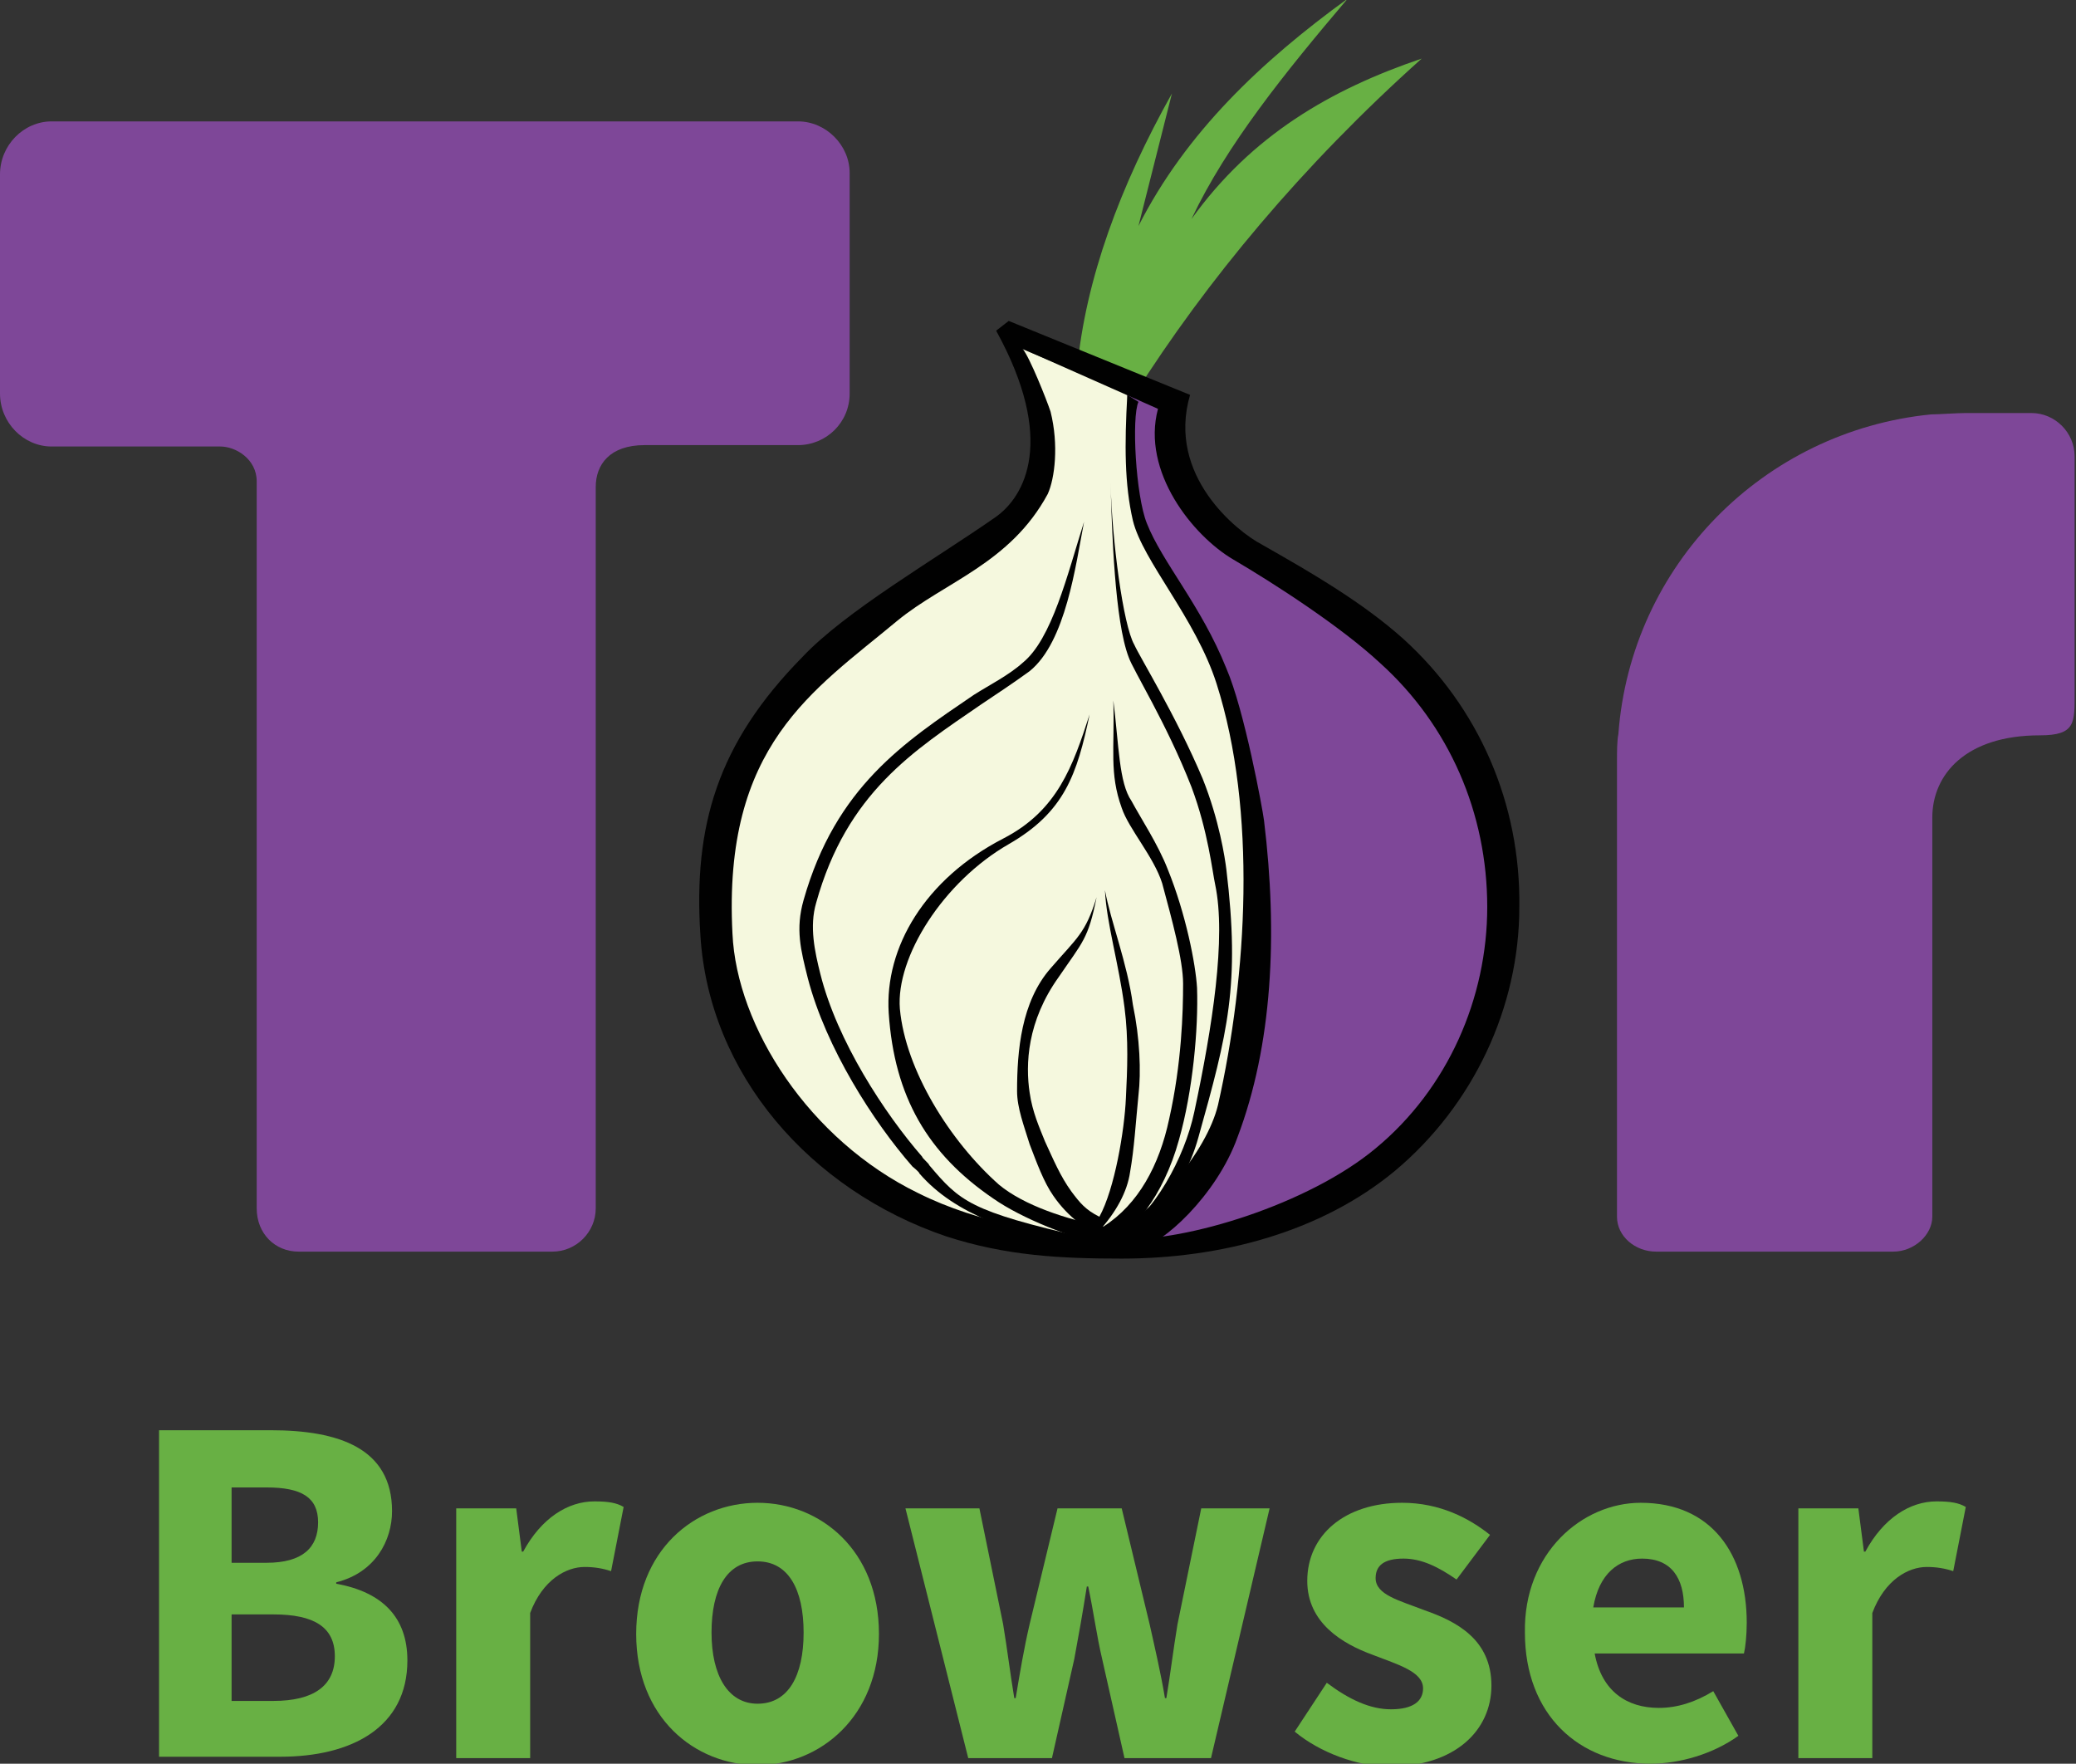
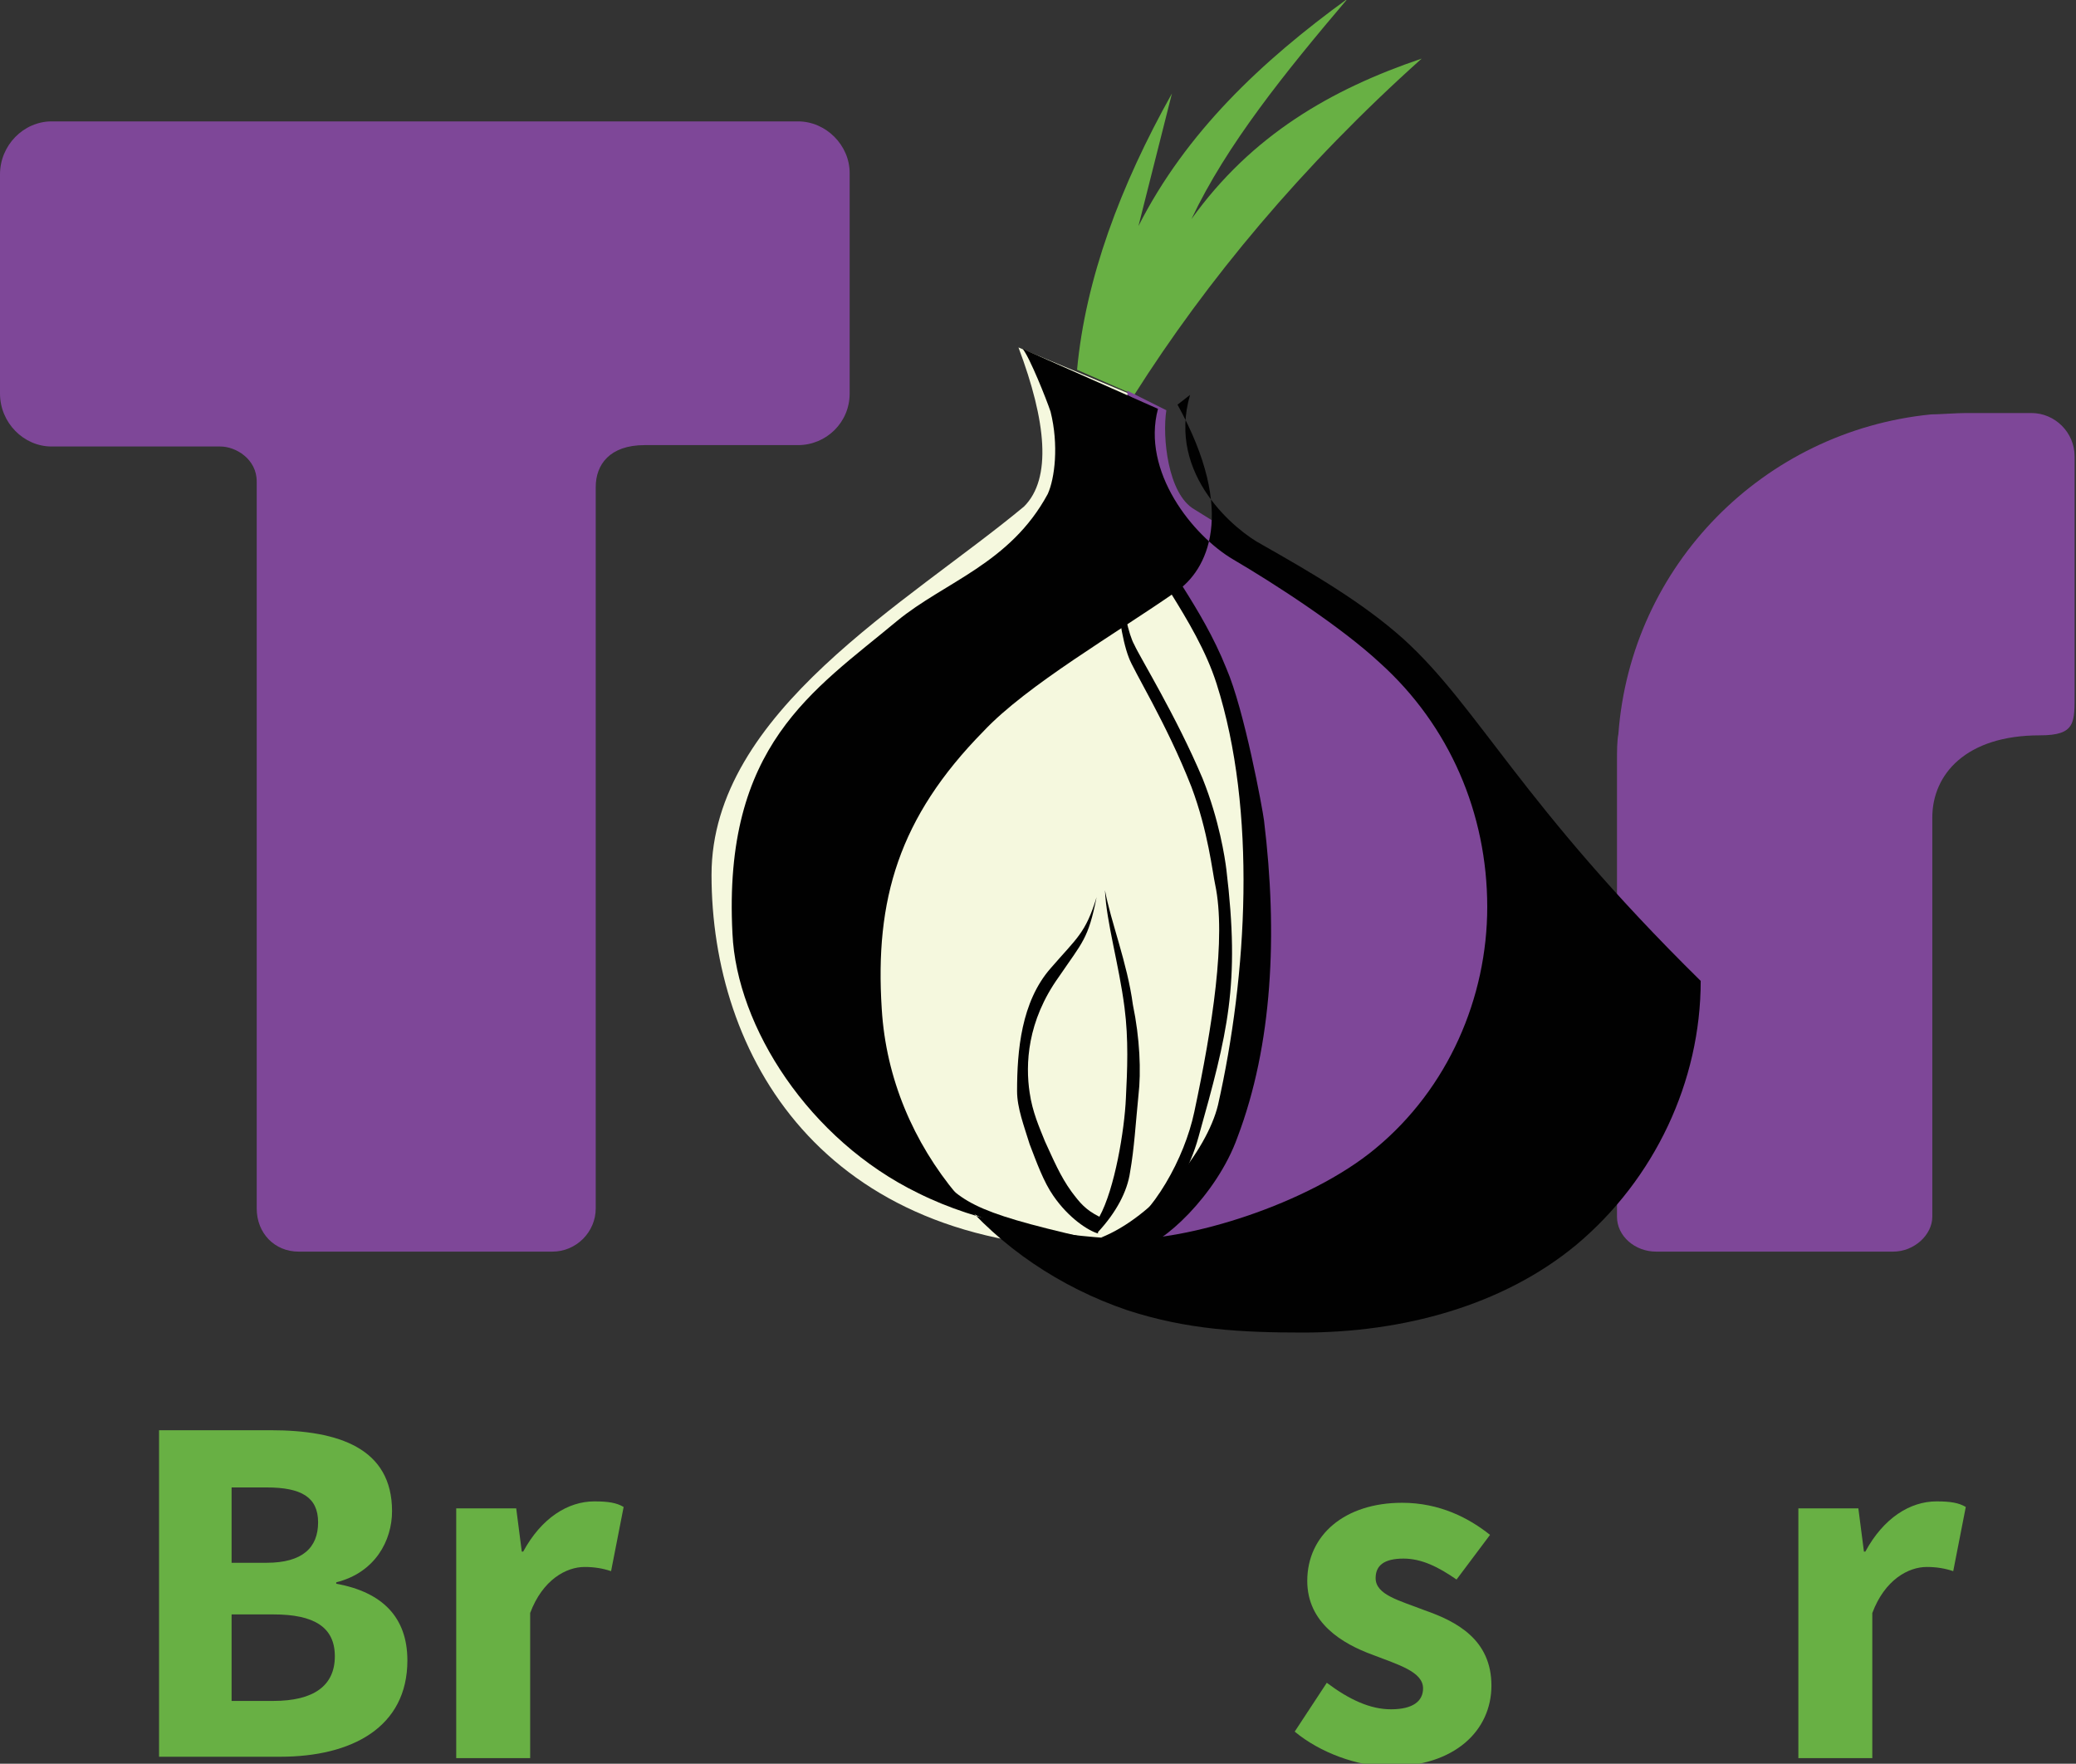
<svg xmlns="http://www.w3.org/2000/svg" version="1.1" id="Layer_1" x="0px" y="0px" viewBox="0 0 148.8 126.4" enable-background="new 0 0 148.8 126.4" xml:space="preserve">
  <rect x="0" y="0" width="148.8" height="126.4" fill="#333333" stroke="none" />
  <g>
    <g>
      <g>
        <path fill="#68B044" d="M11.4,102.5h8c4.9,0,8.7,1.3,8.7,5.8c0,2.1-1.2,4.4-4,5.1v0.1c3.3,0.6,5.1,2.4,5.1,5.5     c0,4.8-4,6.9-9.1,6.9h-8.7V102.5z M19.1,112c2.6,0,3.7-1.1,3.7-2.9s-1.2-2.5-3.7-2.5h-2.5v5.4H19.1z M19.6,121.9     c2.9,0,4.4-1.1,4.4-3.2c0-2.1-1.5-3-4.4-3h-3v6.2H19.6z" />
      </g>
      <g>
        <path fill="#68B044" d="M32.7,108.1H37l0.4,3.1h0.1c1.3-2.4,3.2-3.6,5.1-3.6c1,0,1.6,0.1,2.1,0.4l-0.9,4.6     c-0.6-0.2-1.2-0.3-1.9-0.3c-1.3,0-3,0.9-3.9,3.3V126h-5.3V108.1z" />
      </g>
      <g>
-         <path fill="#68B044" d="M54.3,107.7c4.5,0,8.7,3.4,8.7,9.4c0,5.9-4.2,9.4-8.7,9.4c-4.5,0-8.7-3.4-8.7-9.4     C45.6,111.1,49.8,107.7,54.3,107.7z M54.3,122.1c2.2,0,3.3-2,3.3-5.1s-1.1-5.1-3.3-5.1c-2.2,0-3.3,2-3.3,5.1     S52.2,122.1,54.3,122.1z" />
-       </g>
+         </g>
      <g>
-         <path fill="#68B044" d="M64.9,108.1h5.3l1.7,8.3c0.3,1.8,0.5,3.5,0.8,5.3h0.1c0.3-1.8,0.6-3.6,1-5.3l2-8.3h4.6l2,8.3     c0.4,1.8,0.8,3.5,1.1,5.3h0.1c0.3-1.8,0.5-3.5,0.8-5.3l1.7-8.3h4.9L86.8,126h-6.2l-1.6-7.1c-0.4-1.7-0.6-3.3-1-5.2h-0.1     c-0.3,1.9-0.6,3.6-0.9,5.2l-1.6,7.1h-6L64.9,108.1z" />
-       </g>
+         </g>
      <g>
        <path fill="#68B044" d="M95.1,120.6c1.6,1.2,3.1,1.9,4.6,1.9c1.6,0,2.3-0.6,2.3-1.5c0-1.2-1.8-1.7-3.6-2.4     c-2.2-0.8-4.7-2.3-4.7-5.3c0-3.3,2.7-5.6,6.8-5.6c2.7,0,4.8,1.1,6.3,2.3l-2.4,3.2c-1.3-0.9-2.5-1.5-3.8-1.5c-1.4,0-2,0.5-2,1.4     c0,1.2,1.7,1.6,3.5,2.3c2.3,0.8,4.8,2.1,4.8,5.4c0,3.2-2.6,5.8-7.3,5.8c-2.3,0-5-1-6.8-2.5L95.1,120.6z" />
      </g>
      <g>
-         <path fill="#68B044" d="M117.6,107.7c5.1,0,7.6,3.7,7.6,8.6c0,0.9-0.1,1.8-0.2,2.2h-10.7c0.5,2.7,2.3,3.9,4.6,3.9     c1.3,0,2.6-0.4,3.9-1.2l1.8,3.2c-1.8,1.3-4.2,2-6.3,2c-5.1,0-9-3.5-9-9.4C109.2,111.3,113.4,107.7,117.6,107.7z M120.7,115.2     c0-2.1-0.9-3.5-3-3.5c-1.7,0-3.1,1.1-3.5,3.5H120.7z" />
-       </g>
+         </g>
      <g>
        <path fill="#68B044" d="M128.9,108.1h4.3l0.4,3.1h0.1c1.3-2.4,3.2-3.6,5.1-3.6c1,0,1.6,0.1,2.1,0.4l-0.9,4.6     c-0.6-0.2-1.2-0.3-1.9-0.3c-1.3,0-3,0.9-3.9,3.3V126h-5.3V108.1z" />
      </g>
    </g>
    <g>
      <g>
        <g id="layer3_18_" transform="translate(-92,-64)">
          <g id="layer5_18_">
            <g id="path2554_30_">
              <g>
                <path fill="#68B044" d="M176,70.7l-2.4,9.5c3.4-6.7,8.8-11.8,15-16.3c-4.5,5.3-8.7,10.5-11.2,15.8c4.3-6,10-9.3,16.5-11.5         c-8.6,7.7-15.4,15.9-20.6,24.1l-4.1-1.8C169.8,84,172.3,77.3,176,70.7L176,70.7z" />
              </g>
            </g>
            <g id="path2534_9_">
              <g>
                <path fill="#F5F8DE" d="M165,88.9l7.9,3.3c0,2-0.2,8.1,1.1,9.9c13.1,16.8,10.9,50.6-2.6,51.4c-20.6,0-28.4-14-28.4-26.8         c0-11.7,14.1-19.5,22.4-26.4C167.4,98.3,167,94.2,165,88.9L165,88.9z" />
              </g>
            </g>
            <g id="path2536_19_">
              <g>
                <path fill="#7E4798" d="M172.8,92l2.8,1.4c-0.3,1.9,0.1,6,2,7.1c8.3,5.1,16.1,10.7,19.1,16.3c10.9,19.7-7.7,38-23.7,36.2         c8.7-6.5,11.3-19.7,8-34.2c-1.3-5.7-3.4-10.8-7.1-16.6C172.4,99.5,173,95.9,172.8,92L172.8,92z" />
              </g>
            </g>
          </g>
          <g id="layer4_18_">
            <g id="path2540_19_">
              <g>
                <path fill="#010101" d="M169.7,101.4c-0.6,3.1-1.3,8.6-3.9,10.7c-1.1,0.8-2.3,1.6-3.5,2.4c-4.8,3.3-9.6,6.3-11.8,14.2         c-0.5,1.7-0.1,3.5,0.3,5.1c1.2,4.8,4.6,10,7.3,13.1c0,0.1,0.5,0.5,0.5,0.6c2.2,2.6,2.9,3.3,11.2,5.2l-0.2,0.9         c-5-1.3-9.1-2.5-11.7-5.5c0-0.1-0.5-0.5-0.5-0.5c-2.8-3.2-6.2-8.5-7.5-13.5c-0.5-2-0.9-3.5-0.3-5.6         c2.3-8.1,7.2-11.3,12.2-14.7c1.1-0.7,2.5-1.4,3.5-2.3C167.4,109.8,168.5,105.2,169.7,101.4L169.7,101.4z" />
              </g>
            </g>
            <g id="path2542_19_">
              <g>
-                 <path fill="#010101" d="M171.8,114.2c0.1,3.5-0.3,5.2,0.6,7.7c0.5,1.5,2.3,3.5,2.9,5.4c0.7,2.6,1.5,5.5,1.5,7.2         c0,2-0.1,5.7-1,9.7c-0.7,3.3-2.2,6.1-4.7,7.7c-2.6-0.5-5.7-1.5-7.5-3c-3.5-3.1-6.7-8.2-7.1-12.6c-0.3-3.7,3.1-9.1,7.8-11.8         c4-2.3,4.9-5,5.8-9.3c-1.2,3.7-2.3,6.9-6.2,8.9c-5.6,2.9-8.5,7.8-8.2,12.5c0.4,6,2.8,10.1,7.5,13.3c2,1.4,5.7,2.9,8.1,3.3         v-0.3c1.8-0.3,4.1-3.2,5.2-7.2c1-3.5,1.4-8,1.3-10.9c-0.1-1.7-0.8-5.3-2.1-8.5c-0.7-1.8-1.9-3.6-2.6-4.9         C172.2,120.1,172.2,117.4,171.8,114.2z" />
-               </g>
+                 </g>
            </g>
            <g id="path2544_19_">
              <g>
                <path fill="#010101" d="M171.2,127.8c0.1,2.3,1,5.3,1.4,8.4c0.3,2.3,0.2,4.5,0.1,6.5c-0.1,2.3-0.8,6.5-1.9,8.5         c-1-0.5-1.4-1-2-1.8c-0.8-1.1-1.3-2.3-1.9-3.6c-0.4-1-0.9-2.1-1.1-3.5c-0.3-2-0.2-5.1,2.1-8.3c1.7-2.5,2.1-2.7,2.7-5.7         c-0.8,2.6-1.4,2.9-3.3,5.1c-2.1,2.4-2.4,5.9-2.4,8.8c0,1.2,0.5,2.5,0.9,3.8c0.5,1.3,1,2.7,1.7,3.7c1.1,1.6,2.5,2.5,3.2,2.7         c0,0,0,0,0,0c0,0,0,0,0,0v-0.1c1.3-1.4,2.1-2.9,2.3-4.3c0.3-1.7,0.4-3.5,0.6-5.5c0.2-1.7,0.1-4.1-0.4-6.5         C172.8,133,171.6,130,171.2,127.8L171.2,127.8z" />
              </g>
            </g>
            <g id="path2550_19_">
              <g>
                <path fill="#010101" d="M171.6,98.6c0.1,3.5,0.3,9.9,1.3,12.5c0.3,0.9,2.7,4.7,4.5,9.3c1.2,3.2,1.5,6.1,1.7,7         c0.8,3.8-0.2,10.2-1.5,16.3c-0.7,3.3-2.9,7.3-5.5,8.9l-0.5,0.9c1.5-0.1,5.1-3.6,6.3-8c2.1-7.5,3-10.9,2-19.2         c-0.1-0.8-0.5-3.5-1.7-6.5c-1.9-4.5-4.5-8.7-4.9-9.6C172.5,108.8,171.7,102.7,171.6,98.6L171.6,98.6z" />
              </g>
            </g>
            <g id="path2552_19_">
              <g>
                <path fill="#010101" d="M172.8,92.3c-0.2,3.6-0.2,6.4,0.4,9c0.7,2.9,4.5,7,6,11.7c2.9,9.1,2.2,20.9,0.1,30.2         c-0.8,3.3-4.6,8-8.4,9.5l2.8,0.7c1.5-0.1,5.5-3.7,7-7.9c2.5-6.6,2.9-14.5,1.9-22.7c-0.1-0.8-1.4-7.9-2.7-10.9         c-1.8-4.5-4.6-7.6-5.7-10.4c-0.8-2-1.1-7.6-0.6-8.7L172.8,92.3z" />
              </g>
            </g>
          </g>
        </g>
        <g id="path2528_15_">
          <g>
            <path fill="#7E4798" d="M3.7,8.7h53.5c2,0,3.7,1.7,3.7,3.7v15.8c0,2.1-1.7,3.7-3.7,3.7h-11c-2.5,0-3.5,1.4-3.5,3v51.7       c0,1.7-1.4,3.1-3.1,3.1H21.4c-1.7,0-3-1.3-3-3.1V34.5c0-1.6-1.5-2.5-2.6-2.5H3.7C1.7,32,0,30.3,0,28.2V12.5       C0,10.4,1.7,8.7,3.7,8.7z" />
          </g>
        </g>
        <g id="path2532_15_">
          <g>
            <path fill="#7E4798" d="M140.9,29.6h4.7c1.7,0,3.1,1.4,3.1,3.1v16.9c0,2.2,0.1,3.1-2.5,3.1c-5.3,0-7.7,2.8-7.7,5.9v28.6       c0,1.3-1.3,2.5-2.8,2.5h-17c-1.5,0-2.8-1.1-2.8-2.5V54.5c0-0.6,0-1.4,0.1-1.9c0.9-12.1,10.4-21.7,22.4-22.9       C138.9,29.7,140.3,29.6,140.9,29.6L140.9,29.6z" />
          </g>
        </g>
      </g>
      <g>
        <g>
-           <path fill="#010101" d="M100.6,45.8c-2.9-2.6-6.5-4.7-10.2-6.8c-1.7-0.9-6.8-4.9-5.1-10.7l-13-5.3l-0.9,0.7      c4.3,7.8,2.1,11.9-0.1,13.4c-4.3,3-10.7,6.7-13.8,10c-6.1,6.2-7.8,12.1-7.3,19.9c0.6,10,7.9,18.3,17.6,21.6      c4.3,1.4,8.2,1.6,12.6,1.6c7.1,0,14.3-1.9,19.6-6.3c5.6-4.7,8.9-11.7,8.9-18.9C109,57.6,106,50.7,100.6,45.8z M98.6,82.3      c-4.8,4-13.6,6.7-18.2,6.5c-5.1-0.3-10.2-1.1-14.6-3.3c-7.8-3.8-13-11.9-13.3-18.6c-0.7-13.5,5.8-17.4,11.8-22.4      c3.4-2.8,8.1-4.1,10.8-9.1c0.5-1.1,0.8-3.5,0.2-5.9c-0.3-0.9-1.5-3.9-2-4.5l9.7,4.3c-1.2,4.5,2.5,9.1,5.4,10.8      c2.9,1.7,7.7,4.8,10.5,7.4c5,4.5,7.7,10.8,7.7,17.5C106.6,71.5,103.8,78,98.6,82.3z" />
+           <path fill="#010101" d="M100.6,45.8c-2.9-2.6-6.5-4.7-10.2-6.8c-1.7-0.9-6.8-4.9-5.1-10.7l-0.9,0.7      c4.3,7.8,2.1,11.9-0.1,13.4c-4.3,3-10.7,6.7-13.8,10c-6.1,6.2-7.8,12.1-7.3,19.9c0.6,10,7.9,18.3,17.6,21.6      c4.3,1.4,8.2,1.6,12.6,1.6c7.1,0,14.3-1.9,19.6-6.3c5.6-4.7,8.9-11.7,8.9-18.9C109,57.6,106,50.7,100.6,45.8z M98.6,82.3      c-4.8,4-13.6,6.7-18.2,6.5c-5.1-0.3-10.2-1.1-14.6-3.3c-7.8-3.8-13-11.9-13.3-18.6c-0.7-13.5,5.8-17.4,11.8-22.4      c3.4-2.8,8.1-4.1,10.8-9.1c0.5-1.1,0.8-3.5,0.2-5.9c-0.3-0.9-1.5-3.9-2-4.5l9.7,4.3c-1.2,4.5,2.5,9.1,5.4,10.8      c2.9,1.7,7.7,4.8,10.5,7.4c5,4.5,7.7,10.8,7.7,17.5C106.6,71.5,103.8,78,98.6,82.3z" />
        </g>
      </g>
    </g>
  </g>
</svg>